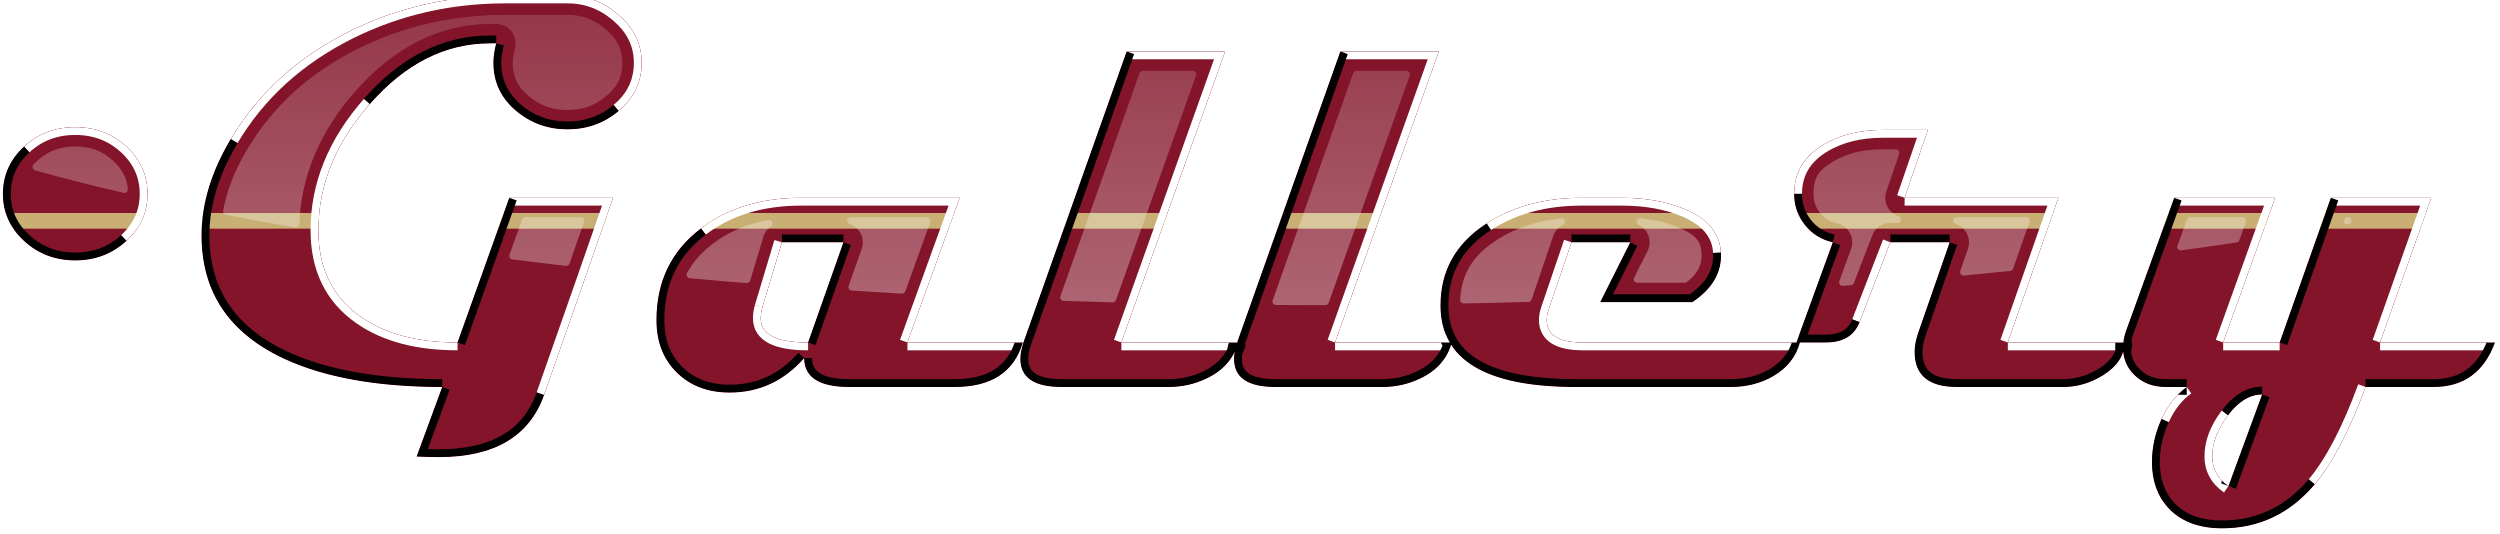
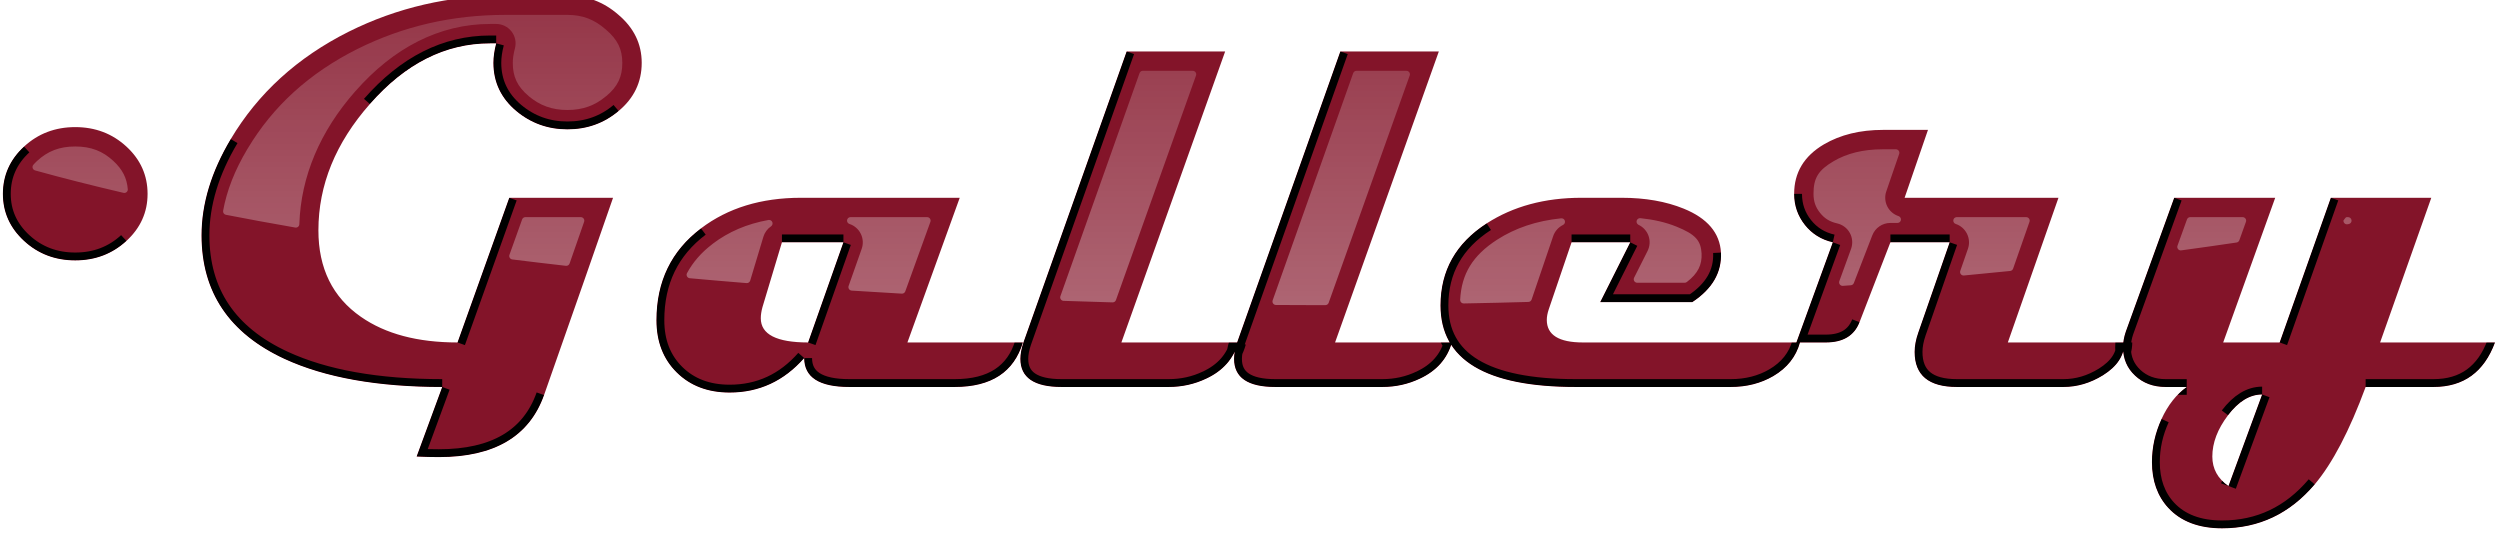
<svg xmlns="http://www.w3.org/2000/svg" xmlns:ns1="http://sodipodi.sourceforge.net/DTD/sodipodi-0.dtd" xmlns:ns2="http://www.inkscape.org/namespaces/inkscape" xmlns:xlink="http://www.w3.org/1999/xlink" width="210.164" height="44.933" id="svg2" ns1:version="0.32" ns2:version="0.46" ns1:docname="Pbroks13 gallery.svg" ns2:output_extension="org.inkscape.output.svg.inkscape" version="1.0">
  <ns1:namedview id="base" pagecolor="#ffffff" bordercolor="#666666" borderopacity="1.0" gridtolerance="10000" guidetolerance="10" objecttolerance="10" ns2:pageopacity="0.0" ns2:pageshadow="2" ns2:zoom="0.49497475" ns2:cx="349.77792" ns2:cy="-199.26273" ns2:document-units="px" ns2:current-layer="svg2" showgrid="false" ns2:window-width="1280" ns2:window-height="968" ns2:window-x="-4" ns2:window-y="-4" />
  <defs id="defs4">
    <linearGradient ns2:collect="always" id="linearGradient3718">
      <stop style="stop-color:#ffffff;stop-opacity:1;" offset="0" id="stop3720" />
      <stop style="stop-color:#ffffff;stop-opacity:0;" offset="1" id="stop3722" />
    </linearGradient>
    <clipPath id="clipPathP">
      <path id="text2383" d="M -490.123,1032.032 C -490.123,1043.727 -494.612,1053.709 -503.59,1061.978 C -512.568,1070.247 -523.436,1074.381 -536.194,1074.381 C -548.952,1074.381 -559.82,1070.247 -568.798,1061.978 C -577.776,1053.709 -582.265,1043.727 -582.264,1032.032 C -582.265,1020.219 -577.776,1010.178 -568.798,1001.909 C -559.82,993.64 -548.952,989.505 -536.194,989.505 C -523.436,989.505 -512.568,993.64 -503.59,1001.909 C -494.612,1010.178 -490.123,1020.219 -490.123,1032.032 L -490.123,1032.032 z M -175.426,948.573 C -175.426,960.859 -180.328,971.077 -190.133,979.228 C -199.347,987.024 -210.215,990.923 -222.737,990.923 C -235.14,990.923 -246.008,987.024 -255.34,979.228 C -265.027,971.077 -269.871,960.859 -269.87,948.573 C -269.871,944.793 -269.28,940.659 -268.098,936.169 L -271.997,936.169 C -300.466,936.17 -325.982,949.046 -348.545,974.798 C -370.399,999.605 -381.326,1026.421 -381.326,1055.244 C -381.326,1079.461 -372.289,1097.83 -354.215,1110.352 C -338.622,1121.22 -318.126,1126.654 -292.728,1126.654 L -259.77,1034.512 L -193.677,1034.512 C -203.364,1062.509 -218.012,1104.386 -237.621,1160.143 C -246.953,1186.486 -269.28,1199.658 -304.6,1199.658 C -308.735,1199.658 -313.46,1199.54 -318.776,1199.303 L -302.474,1155.005 C -343.583,1155.005 -377.073,1149.039 -402.944,1137.108 C -438.146,1120.806 -455.748,1094.581 -455.748,1058.434 C -455.748,1038.352 -449.546,1017.915 -437.142,997.124 C -419.777,967.946 -394.734,945.147 -362.012,928.727 C -331.18,913.371 -297.926,905.692 -262.251,905.692 L -222.737,905.692 C -210.451,905.692 -199.642,909.768 -190.31,917.918 C -180.387,926.306 -175.426,936.524 -175.426,948.573 L -175.426,948.573 z M 67.331,1126.654 C 61.661,1145.554 47.19,1155.005 23.918,1155.005 L -43.238,1155.005 C -62.375,1155.005 -71.944,1148.862 -71.944,1136.576 C -84.82,1151.225 -100.649,1158.549 -119.432,1158.549 C -133.253,1158.549 -144.476,1154.296 -153.099,1145.791 C -161.722,1137.285 -166.034,1126.181 -166.034,1112.478 C -166.034,1087.789 -156.584,1068.298 -137.683,1054.004 C -120.554,1041.01 -99.35,1034.513 -74.07,1034.512 L 27.108,1034.512 L -6.205,1126.654 L 67.331,1126.654 z M -46.959,1062.863 L -86.119,1062.863 L -98.523,1104.15 C -99.232,1106.749 -99.586,1109.111 -99.586,1111.238 C -99.586,1121.515 -89.545,1126.654 -69.463,1126.654 L -46.959,1062.863 z M 204.48,1126.654 C 201.526,1137.049 194.734,1144.727 184.102,1149.689 C 176.66,1153.233 168.686,1155.005 160.181,1155.005 L 91.961,1155.005 C 74.478,1155.005 65.736,1149.039 65.736,1137.108 C 65.736,1134.037 66.386,1130.552 67.686,1126.654 L 133.425,941.308 L 196.152,941.308 L 130.058,1126.654 L 204.48,1126.654 z M 340.565,1126.654 C 337.612,1137.049 330.819,1144.727 320.188,1149.689 C 312.746,1153.233 304.772,1155.005 296.267,1155.005 L 228.047,1155.005 C 210.563,1155.005 201.822,1149.039 201.822,1137.108 C 201.822,1134.037 202.472,1130.552 203.771,1126.654 L 269.51,941.308 L 332.237,941.308 L 266.144,1126.654 L 340.565,1126.654 z M 562.236,1126.654 C 559.755,1135.75 554.085,1142.897 545.225,1148.094 C 537.31,1152.701 528.273,1155.005 518.114,1155.005 L 419.417,1155.005 C 362.006,1155.005 333.3,1137.699 333.3,1103.087 C 333.3,1080.878 343.105,1063.454 362.715,1050.814 C 379.607,1039.947 399.689,1034.513 422.961,1034.512 L 448.654,1034.512 C 463.656,1034.513 476.828,1036.816 488.168,1041.423 C 503.289,1047.566 511.204,1056.898 511.913,1069.42 C 512.503,1082.06 506.419,1092.573 493.661,1100.96 L 435.01,1100.96 L 454.147,1062.863 L 416.759,1062.863 L 402.229,1105.568 C 401.402,1108.048 400.989,1110.293 400.989,1112.301 C 400.989,1121.869 408.667,1126.654 424.024,1126.654 L 562.236,1126.654 z M 768.845,1126.654 C 768.845,1134.923 764.297,1141.892 755.201,1147.563 C 747.168,1152.524 738.781,1155.005 730.039,1155.005 L 662.174,1155.005 C 644.218,1155.005 635.24,1147.563 635.24,1132.678 C 635.24,1128.898 636.008,1124.823 637.543,1120.452 L 657.566,1062.863 L 619.824,1062.863 L 600.155,1113.718 C 596.848,1122.342 589.701,1126.654 578.715,1126.654 L 559.932,1126.654 L 583.145,1062.863 C 575.821,1061.21 569.885,1057.518 565.337,1051.789 C 560.789,1046.06 558.515,1039.474 558.515,1032.032 C 558.515,1018.447 564.835,1007.933 577.475,1000.491 C 587.988,994.348 600.51,991.277 615.04,991.277 L 643.745,991.277 L 628.861,1034.512 L 726.85,1034.512 L 694.6,1126.654 L 768.845,1126.654 z M 1004.868,1126.654 C 997.898,1145.554 984.845,1155.005 965.708,1155.005 L 922.472,1155.005 C 912.195,1182.883 901.386,1203.556 890.046,1217.023 C 874.216,1235.687 854.548,1245.02 831.04,1245.02 C 816.274,1245.02 804.874,1240.708 796.841,1232.084 C 789.872,1224.524 786.387,1214.778 786.387,1202.847 C 786.387,1193.397 788.425,1184.242 792.5,1175.382 C 796.576,1166.522 801.921,1159.73 808.536,1155.005 L 795.07,1155.005 C 787.273,1155.005 780.805,1152.613 775.667,1147.828 C 770.528,1143.044 767.959,1137.049 767.959,1129.843 C 767.959,1126.535 768.549,1123.169 769.731,1119.743 L 800.563,1034.512 L 864.884,1034.512 L 831.749,1126.654 L 867.719,1126.654 L 900.323,1034.512 L 964.29,1034.512 L 931.687,1126.654 L 1004.868,1126.654 z M 856.556,1159.789 C 848.759,1159.789 841.524,1164.189 834.85,1172.99 C 828.175,1181.791 824.838,1190.562 824.838,1199.303 C 824.838,1207.1 828.264,1213.361 835.116,1218.086 L 856.556,1159.789 z" style="font-size:362.895px;font-style:normal;font-variant:normal;font-weight:bold;font-stretch:normal;text-align:start;line-height:100%;writing-mode:lr-tb;text-anchor:start;fill:#831429;fill-opacity:1;stroke:none;stroke-width:1px;stroke-linecap:butt;stroke-linejoin:miter;stroke-opacity:1;font-family:Magneto;-inkscape-font-specification:Magneto Bold" />
    </clipPath>
    <filter y="-0.5" x="-0.5" width="2" height="2" id="filter1">
      <feGaussianBlur id="feGaussianBlur5172" stdDeviation="3.0" />
    </filter>
    <filter id="filterv" height="2" width="2" x="-0.5" y="-0.5">
      <feGaussianBlur stdDeviation="3.0" id="feGaussianBlur5321" />
    </filter>
    <filter y="-0.5" x="-0.5" width="2" height="2" id="filterE">
      <feGaussianBlur id="feGaussianBlur5495" stdDeviation="3.0" />
    </filter>
    <linearGradient ns2:collect="always" xlink:href="#linearGradient3718" id="linearGradient5618" gradientUnits="userSpaceOnUse" x1="-1683.203" y1="4213.958" x2="-1683.203" y2="3079.672" />
    <linearGradient ns2:collect="always" xlink:href="#linearGradient3718" id="linearGradient5620" gradientUnits="userSpaceOnUse" x1="-461.234" y1="3471.449" x2="-461.234" y2="2653.904" />
    <linearGradient ns2:collect="always" xlink:href="#linearGradient3718" id="linearGradient5622" gradientUnits="userSpaceOnUse" x1="175.055" y1="1726.51" x2="175.055" y2="774.305" />
  </defs>
  <g ns2:label="Layer 1" ns2:groupmode="layer" id="layer1" transform="translate(-119.659,-1426.668)" />
  <g id="g5411" transform="matrix(0.132,0,0,0.132,77.102,-119.929)">
    <path style="font-size:362.895px;font-style:normal;font-variant:normal;font-weight:bold;font-stretch:normal;text-align:start;line-height:100%;writing-mode:lr-tb;text-anchor:start;fill:#831429;fill-opacity:1;stroke:none;stroke-width:1px;stroke-linecap:butt;stroke-linejoin:miter;stroke-opacity:1;font-family:Magneto;-inkscape-font-specification:Magneto Bold" d="M -490.123,1032.032 C -490.123,1043.727 -494.612,1053.709 -503.59,1061.978 C -512.568,1070.247 -523.436,1074.381 -536.194,1074.381 C -548.952,1074.381 -559.82,1070.247 -568.798,1061.978 C -577.776,1053.709 -582.265,1043.727 -582.264,1032.032 C -582.265,1020.219 -577.776,1010.178 -568.798,1001.909 C -559.82,993.64 -548.952,989.505 -536.194,989.505 C -523.436,989.505 -512.568,993.64 -503.59,1001.909 C -494.612,1010.178 -490.123,1020.219 -490.123,1032.032 L -490.123,1032.032 z M -175.426,948.573 C -175.426,960.859 -180.328,971.077 -190.133,979.228 C -199.347,987.024 -210.215,990.923 -222.737,990.923 C -235.14,990.923 -246.008,987.024 -255.34,979.228 C -265.027,971.077 -269.871,960.859 -269.87,948.573 C -269.871,944.793 -269.28,940.659 -268.098,936.169 L -271.997,936.169 C -300.466,936.17 -325.982,949.046 -348.545,974.798 C -370.399,999.605 -381.326,1026.421 -381.326,1055.244 C -381.326,1079.461 -372.289,1097.83 -354.215,1110.352 C -338.622,1121.22 -318.126,1126.654 -292.728,1126.654 L -259.77,1034.512 L -193.677,1034.512 C -203.364,1062.509 -218.012,1104.386 -237.621,1160.143 C -246.953,1186.486 -269.28,1199.658 -304.6,1199.658 C -308.735,1199.658 -313.46,1199.54 -318.776,1199.303 L -302.474,1155.005 C -343.583,1155.005 -377.073,1149.039 -402.944,1137.108 C -438.146,1120.806 -455.748,1094.581 -455.748,1058.434 C -455.748,1038.352 -449.546,1017.915 -437.142,997.124 C -419.777,967.946 -394.734,945.147 -362.012,928.727 C -331.18,913.371 -297.926,905.692 -262.251,905.692 L -222.737,905.692 C -210.451,905.692 -199.642,909.768 -190.31,917.918 C -180.387,926.306 -175.426,936.524 -175.426,948.573 L -175.426,948.573 z M 67.331,1126.654 C 61.661,1145.554 47.19,1155.005 23.918,1155.005 L -43.238,1155.005 C -62.375,1155.005 -71.944,1148.862 -71.944,1136.576 C -84.82,1151.225 -100.649,1158.549 -119.432,1158.549 C -133.253,1158.549 -144.476,1154.296 -153.099,1145.791 C -161.722,1137.285 -166.034,1126.181 -166.034,1112.478 C -166.034,1087.789 -156.584,1068.298 -137.683,1054.004 C -120.554,1041.01 -99.35,1034.513 -74.07,1034.512 L 27.108,1034.512 L -6.205,1126.654 L 67.331,1126.654 z M -46.959,1062.863 L -86.119,1062.863 L -98.523,1104.15 C -99.232,1106.749 -99.586,1109.111 -99.586,1111.238 C -99.586,1121.515 -89.545,1126.654 -69.463,1126.654 L -46.959,1062.863 z M 204.48,1126.654 C 201.526,1137.049 194.734,1144.727 184.102,1149.689 C 176.66,1153.233 168.686,1155.005 160.181,1155.005 L 91.961,1155.005 C 74.478,1155.005 65.736,1149.039 65.736,1137.108 C 65.736,1134.037 66.386,1130.552 67.686,1126.654 L 133.425,941.308 L 196.152,941.308 L 130.058,1126.654 L 204.48,1126.654 z M 340.565,1126.654 C 337.612,1137.049 330.819,1144.727 320.188,1149.689 C 312.746,1153.233 304.772,1155.005 296.267,1155.005 L 228.047,1155.005 C 210.563,1155.005 201.822,1149.039 201.822,1137.108 C 201.822,1134.037 202.472,1130.552 203.771,1126.654 L 269.51,941.308 L 332.237,941.308 L 266.144,1126.654 L 340.565,1126.654 z M 562.236,1126.654 C 559.755,1135.75 554.085,1142.897 545.225,1148.094 C 537.31,1152.701 528.273,1155.005 518.114,1155.005 L 419.417,1155.005 C 362.006,1155.005 333.3,1137.699 333.3,1103.087 C 333.3,1080.878 343.105,1063.454 362.715,1050.814 C 379.607,1039.947 399.689,1034.513 422.961,1034.512 L 448.654,1034.512 C 463.656,1034.513 476.828,1036.816 488.168,1041.423 C 503.289,1047.566 511.204,1056.898 511.913,1069.42 C 512.503,1082.06 506.419,1092.573 493.661,1100.96 L 435.01,1100.96 L 454.147,1062.863 L 416.759,1062.863 L 402.229,1105.568 C 401.402,1108.048 400.989,1110.293 400.989,1112.301 C 400.989,1121.869 408.667,1126.654 424.024,1126.654 L 562.236,1126.654 z M 768.845,1126.654 C 768.845,1134.923 764.297,1141.892 755.201,1147.563 C 747.168,1152.524 738.781,1155.005 730.039,1155.005 L 662.174,1155.005 C 644.218,1155.005 635.24,1147.563 635.24,1132.678 C 635.24,1128.898 636.008,1124.823 637.543,1120.452 L 657.566,1062.863 L 619.824,1062.863 L 600.155,1113.718 C 596.848,1122.342 589.701,1126.654 578.715,1126.654 L 559.932,1126.654 L 583.145,1062.863 C 575.821,1061.21 569.885,1057.518 565.337,1051.789 C 560.789,1046.06 558.515,1039.474 558.515,1032.032 C 558.515,1018.447 564.835,1007.933 577.475,1000.491 C 587.988,994.348 600.51,991.277 615.04,991.277 L 643.745,991.277 L 628.861,1034.512 L 726.85,1034.512 L 694.6,1126.654 L 768.845,1126.654 z M 1004.868,1126.654 C 997.898,1145.554 984.845,1155.005 965.708,1155.005 L 922.472,1155.005 C 912.195,1182.883 901.386,1203.556 890.046,1217.023 C 874.216,1235.687 854.548,1245.02 831.04,1245.02 C 816.274,1245.02 804.874,1240.708 796.841,1232.084 C 789.872,1224.524 786.387,1214.778 786.387,1202.847 C 786.387,1193.397 788.425,1184.242 792.5,1175.382 C 796.576,1166.522 801.921,1159.73 808.536,1155.005 L 795.07,1155.005 C 787.273,1155.005 780.805,1152.613 775.667,1147.828 C 770.528,1143.044 767.959,1137.049 767.959,1129.843 C 767.959,1126.535 768.549,1123.169 769.731,1119.743 L 800.563,1034.512 L 864.884,1034.512 L 831.749,1126.654 L 867.719,1126.654 L 900.323,1034.512 L 964.29,1034.512 L 931.687,1126.654 L 1004.868,1126.654 z M 856.556,1159.789 C 848.759,1159.789 841.524,1164.189 834.85,1172.99 C 828.175,1181.791 824.838,1190.562 824.838,1199.303 C 824.838,1207.1 828.264,1213.361 835.116,1218.086 L 856.556,1159.789 z" id="path5184" />
-     <path style="fill:#c9af74;fill-opacity:1;fill-rule:evenodd;stroke:none;stroke-width:3;stroke-linecap:butt;stroke-linejoin:miter;stroke-miterlimit:4;stroke-dasharray:none;stroke-opacity:1" d="M -580.469,1044.188 C -579.358,1047.717 -577.73,1051.049 -575.594,1054.188 L -496.812,1054.188 C -494.675,1051.049 -493.049,1047.718 -491.938,1044.188 L -580.469,1044.188 z M -454.719,1044.188 C -455.202,1047.534 -455.512,1050.86 -455.656,1054.188 L -381.312,1054.188 C -381.281,1050.83 -381.11,1047.49 -380.781,1044.188 L -454.719,1044.188 z M -263.25,1044.188 L -266.812,1054.188 L -200.531,1054.188 C -199.43,1051.02 -198.074,1047.102 -197.062,1044.188 L -263.25,1044.188 z M -121.406,1044.188 C -127.186,1046.894 -132.621,1050.156 -137.688,1054 C -137.771,1054.063 -137.854,1054.124 -137.938,1054.188 L 19.969,1054.188 L 23.594,1044.188 L -121.406,1044.188 z M 96.938,1044.188 L 93.406,1054.188 L 155.906,1054.188 L 159.469,1044.188 L 96.938,1044.188 z M 233.031,1044.188 L 229.469,1054.188 L 292,1054.188 L 295.562,1044.188 L 233.031,1044.188 z M 374.906,1044.188 C 370.674,1046.115 366.612,1048.308 362.719,1050.812 C 361.03,1051.901 359.418,1053.028 357.875,1054.188 L 506.344,1054.188 C 503.405,1050.343 499.317,1047.007 494.062,1044.188 L 374.906,1044.188 z M 560.844,1044.188 C 561.949,1046.87 563.45,1049.396 565.344,1051.781 C 566.016,1052.629 566.704,1053.429 567.438,1054.188 L 719.969,1054.188 L 723.469,1044.188 L 560.844,1044.188 z M 797.062,1044.188 L 793.438,1054.188 L 857.812,1054.188 L 861.406,1044.188 L 797.062,1044.188 z M 896.875,1044.188 L 893.344,1054.188 L 957.312,1054.188 L 960.844,1044.188 L 896.875,1044.188 z" id="path4694" />
    <path ns1:type="inkscape:offset" ns2:radius="2.2242041" ns2:original="M -262.25 920.25 C -295.83619 920.25024 -326.67514 927.39297 -355.5 941.75 C -386.05452 957.08256 -408.70497 977.81262 -424.625 1004.5625 C -424.6354 1004.5729 -424.64582 1004.5833 -424.65625 1004.5938 C -432.66014 1018.0098 -437.59565 1030.795 -439.8125 1043.1562 C -425.48045 1045.9558 -410.75084 1048.6553 -395.6875 1051.2812 C -394.69008 1020.2576 -382.19942 990.98992 -359.46875 965.1875 C -334.9105 937.1577 -304.87144 921.59399 -272 921.59375 L -268.09375 921.59375 C -263.57413 921.59224 -259.32201 923.70184 -256.5625 927.28125 C -253.80301 930.86067 -252.84861 935.5045 -254 939.875 C -254.92972 943.40748 -255.31262 946.32458 -255.3125 948.5625 C -255.31264 957.01829 -252.89624 962.23353 -245.96875 968.0625 C -239.05872 973.83571 -232.08272 976.37514 -222.75 976.375 C -213.27079 976.37512 -206.26436 973.79096 -199.53125 968.09375 C -199.50008 968.0728 -199.46883 968.05196 -199.4375 968.03125 C -192.40797 962.18739 -190.00021 956.98848 -190 948.5625 C -190.0002 940.5049 -192.42687 935.19496 -199.71875 929.03125 C -199.78169 928.97969 -199.84419 928.92761 -199.90625 928.875 C -206.84575 922.81428 -213.6804 920.25018 -222.75 920.25 L -262.25 920.25 z M 143.71875 955.875 L 93.3125 1097.9375 C 103.67088 1098.275 114.03547 1098.6334 124.5 1098.9062 L 175.5 955.875 L 143.71875 955.875 z M 279.78125 955.875 L 228.5 1100.5625 C 236.14247 1100.5968 243.75115 1100.6562 251.4375 1100.6562 C 254.29357 1100.6563 257.12417 1100.6602 259.96875 1100.6562 L 311.59375 955.875 L 279.78125 955.875 z M -536.1875 1004.0625 C -545.79626 1004.0626 -552.49622 1006.6924 -558.9375 1012.625 C -559.784 1013.4047 -560.45637 1014.1665 -561.15625 1014.9375 C -543.36264 1019.8642 -524.63173 1024.6245 -504.9375 1029.2188 C -505.47271 1022.6719 -507.83837 1017.811 -513.46875 1012.625 C -519.92258 1006.6809 -526.57889 1004.0626 -536.1875 1004.0625 z M 615.03125 1005.8438 C 602.5572 1005.8438 592.80582 1008.4235 584.8125 1013.0938 C 575.50504 1018.5738 573.06248 1022.9714 573.0625 1032.0312 C 573.0625 1036.4775 574.09424 1039.3732 576.75 1042.7188 C 579.36172 1046.0089 581.96715 1047.6611 586.375 1048.6562 C 590.45369 1049.5816 593.93436 1052.2035 595.9375 1055.875 C 597.94064 1059.5464 598.27306 1063.9132 596.84375 1067.8438 L 589.375 1088.375 C 591.07015 1088.2477 592.77788 1088.129 594.46875 1088 L 606.21875 1057.625 C 608.39093 1052.0105 613.79248 1048.3102 619.8125 1048.3125 L 624.3125 1048.3125 C 620.61453 1047.093 617.54449 1044.4561 615.8125 1040.9688 C 614.08052 1037.4812 613.8307 1033.4333 615.09375 1029.75 L 623.3125 1005.8438 L 615.03125 1005.8438 z M -249.5 1049.0625 L -257.5625 1071.5625 C -246.29475 1072.9445 -234.97204 1074.3321 -223.4375 1075.625 C -219.95172 1065.6517 -217.07571 1057.3634 -214.1875 1049.0625 L -249.5 1049.0625 z M -42.40625 1049.0625 C -38.6917 1050.2872 -35.634207 1052.9599 -33.90625 1056.4688 C -32.178292 1059.9776 -31.924995 1064.0276 -33.21875 1067.7188 L -41.5625 1091.4062 C -30.978027 1092.0803 -20.38293 1092.7407 -9.65625 1093.3438 L 6.34375 1049.0625 L -42.40625 1049.0625 z M 662.125 1049.0625 C 665.82464 1050.288 668.86727 1052.9434 670.59375 1056.4375 C 672.32024 1059.9316 672.58665 1063.9731 671.3125 1067.6562 L 666.40625 1081.7812 C 676.27601 1080.8433 686.17157 1079.9083 695.875 1078.9062 L 706.3125 1049.0625 L 662.125 1049.0625 z M 810.78125 1049.0625 L 804.75 1065.7812 C 816.57825 1064.1575 828.45413 1062.5368 839.9375 1060.8125 L 844.15625 1049.0625 L 810.78125 1049.0625 z M 910.59375 1049.0625 L 910.5625 1049.1875 C 910.8101 1049.143 911.0651 1049.1071 911.3125 1049.0625 L 910.59375 1049.0625 z M 460.375 1049.7188 C 463.91458 1051.3983 466.63034 1054.4207 467.90625 1058.125 C 469.18216 1061.8293 468.91071 1065.9033 467.15625 1069.4062 L 458.59375 1086.4062 L 488.78125 1086.4062 C 495.70348 1081.1159 497.65291 1076.7119 497.34375 1070.0938 C 496.95794 1063.2796 494.69906 1059.8173 482.6875 1054.9375 C 476.2511 1052.3228 468.7856 1050.5823 460.375 1049.7188 z M 410.3125 1049.8125 C 395.00703 1051.3877 381.91173 1055.7811 370.59375 1063.0625 C 355.36423 1072.8792 348.85482 1083.669 348.03125 1099.5938 C 361.8422 1099.3195 375.57628 1099.0159 389.21875 1098.625 L 402.96875 1058.1875 C 404.21078 1054.5333 406.85194 1051.5213 410.3125 1049.8125 z M -94.3125 1050.8438 C -107.72702 1053.2657 -119.08376 1058.1658 -128.875 1065.5938 C -128.8854 1065.6042 -128.89582 1065.6146 -128.90625 1065.625 C -135.96667 1070.9645 -140.97272 1076.8657 -144.59375 1083.5312 C -132.64413 1084.6028 -120.64583 1085.6478 -108.46875 1086.625 L -100.0625 1058.6875 C -99.100809 1055.4915 -97.070992 1052.7225 -94.3125 1050.8438 z " style="fill:url(#linearGradient5622);fill-opacity:1;fill-rule:nonzero;stroke:none;stroke-width:3;stroke-linecap:butt;stroke-linejoin:round;stroke-miterlimit:4;stroke-dashoffset:0;stroke-opacity:1" id="path5147" d="M -262.25,918.031 C -296.152,918.031 -327.372,925.242 -356.5,939.75 C -387.282,955.197 -410.247,976.197 -426.375,1003.188 C -426.42,1003.248 -426.462,1003.31 -426.5,1003.375 C -426.512,1003.395 -426.519,1003.418 -426.531,1003.438 C -426.542,1003.448 -426.552,1003.458 -426.562,1003.469 C -434.679,1017.073 -439.729,1030.086 -442,1042.75 C -442.226,1043.948 -441.446,1045.105 -440.25,1045.344 C -425.901,1048.147 -411.138,1050.841 -396.062,1053.469 C -395.429,1053.576 -394.78,1053.403 -394.282,1052.996 C -393.785,1052.589 -393.489,1051.986 -393.469,1051.344 C -392.489,1020.871 -380.259,992.136 -357.812,966.656 C -357.802,966.656 -357.792,966.656 -357.781,966.656 C -333.546,938.996 -304.169,923.813 -272,923.812 L -268.094,923.812 C -264.267,923.811 -260.655,925.586 -258.312,928.625 C -255.97,931.664 -255.181,935.61 -256.156,939.312 C -257.124,942.991 -257.531,946.071 -257.531,948.562 C -257.531,957.442 -254.639,963.664 -247.406,969.75 C -247.406,969.76 -247.406,969.771 -247.406,969.781 C -240.177,975.821 -232.486,978.594 -222.75,978.594 C -212.956,978.594 -205.29,975.801 -198.281,969.938 C -198.258,969.918 -198.242,969.894 -198.219,969.875 C -198.176,969.845 -198.134,969.814 -198.094,969.781 C -198.062,969.772 -198.031,969.761 -198,969.75 C -190.664,963.651 -187.781,957.412 -187.781,948.562 C -187.781,940.058 -190.694,933.757 -198.281,927.344 C -198.292,927.333 -198.302,927.323 -198.312,927.312 C -198.366,927.269 -198.416,927.232 -198.469,927.188 C -205.719,920.855 -213.261,918.031 -222.75,918.031 L -262.25,918.031 z M 143.5,953.656 C 142.643,953.742 141.913,954.314 141.625,955.125 L 91.219,1097.188 C 90.98,1097.858 91.077,1098.602 91.479,1099.189 C 91.881,1099.776 92.539,1100.136 93.25,1100.156 C 103.605,1100.494 113.96,1100.852 124.438,1101.125 C 125.398,1101.152 126.268,1100.56 126.594,1099.656 L 177.594,956.625 C 177.835,955.944 177.732,955.189 177.315,954.599 C 176.899,954.008 176.222,953.657 175.5,953.656 L 143.719,953.656 C 143.646,953.653 143.573,953.653 143.5,953.656 L 143.5,953.656 z M 279.562,953.656 C 278.706,953.742 277.976,954.314 277.688,955.125 L 226.406,1099.812 C 226.165,1100.493 226.268,1101.249 226.685,1101.839 C 227.101,1102.429 227.778,1102.78 228.5,1102.781 C 236.138,1102.815 243.74,1102.875 251.438,1102.875 C 254.292,1102.875 257.12,1102.879 259.969,1102.875 C 260.906,1102.876 261.744,1102.288 262.062,1101.406 L 313.688,956.625 C 313.929,955.944 313.825,955.189 313.409,954.599 C 312.993,954.008 312.316,953.657 311.594,953.656 L 279.781,953.656 C 279.708,953.653 279.635,953.653 279.562,953.656 L 279.562,953.656 z M -536.188,1001.844 C -546.202,1001.844 -553.672,1004.769 -560.438,1011 C -561.383,1011.871 -562.126,1012.682 -562.812,1013.438 C -563.34,1014.01 -563.53,1014.817 -563.312,1015.565 C -563.095,1016.313 -562.503,1016.893 -561.75,1017.094 C -543.925,1022.029 -525.159,1026.774 -505.438,1031.375 C -504.747,1031.535 -504.021,1031.356 -503.484,1030.893 C -502.947,1030.429 -502.662,1029.738 -502.719,1029.031 C -503.29,1022.043 -506.057,1016.445 -511.969,1011 C -518.744,1004.76 -526.175,1001.844 -536.188,1001.844 z M 615.031,1003.625 C 602.251,1003.625 592.053,1006.3 583.688,1011.188 C 578.883,1014.016 575.582,1016.691 573.531,1020.062 C 571.48,1023.434 570.844,1027.302 570.844,1032.031 C 570.844,1036.822 572.13,1040.478 575,1044.094 C 577.834,1047.664 581.135,1049.742 585.875,1050.812 C 589.336,1051.598 592.302,1053.826 594,1056.938 C 595.698,1060.049 595.961,1063.764 594.75,1067.094 L 587.281,1087.625 C 587.028,1088.332 587.149,1089.12 587.603,1089.718 C 588.056,1090.317 588.782,1090.646 589.531,1090.594 C 591.218,1090.467 592.924,1090.349 594.625,1090.219 C 595.478,1090.156 596.219,1089.609 596.531,1088.812 L 608.281,1058.438 C 610.124,1053.674 614.704,1050.529 619.812,1050.531 L 624.312,1050.531 C 625.411,1050.537 626.35,1049.74 626.521,1048.655 C 626.693,1047.569 626.047,1046.521 625,1046.188 C 621.86,1045.152 619.277,1042.918 617.812,1039.969 C 616.348,1037.019 616.116,1033.594 617.188,1030.469 L 625.406,1006.562 C 625.635,1005.886 625.525,1005.14 625.111,1004.558 C 624.696,1003.976 624.027,1003.629 623.312,1003.625 L 615.031,1003.625 z M -249.719,1046.844 C -250.575,1046.929 -251.306,1047.501 -251.594,1048.312 L -259.656,1070.812 C -259.888,1071.448 -259.818,1072.156 -259.465,1072.733 C -259.112,1073.311 -258.515,1073.697 -257.844,1073.781 C -246.576,1075.163 -235.237,1076.549 -223.688,1077.844 C -222.651,1077.955 -221.677,1077.331 -221.344,1076.344 C -217.857,1066.368 -214.982,1058.081 -212.094,1049.781 C -211.865,1049.104 -211.975,1048.359 -212.389,1047.777 C -212.804,1047.195 -213.473,1046.848 -214.188,1046.844 L -249.5,1046.844 C -249.573,1046.84 -249.646,1046.84 -249.719,1046.844 z M -42.625,1046.844 C -43.688,1046.931 -44.539,1047.762 -44.654,1048.822 C -44.768,1049.882 -44.114,1050.875 -43.094,1051.188 C -39.948,1052.225 -37.373,1054.46 -35.906,1057.438 C -34.44,1060.415 -34.217,1063.842 -35.312,1066.969 L -43.656,1090.656 C -43.891,1091.312 -43.805,1092.039 -43.425,1092.622 C -43.044,1093.205 -42.413,1093.576 -41.719,1093.625 C -31.132,1094.299 -20.517,1094.959 -9.781,1095.562 C -8.798,1095.618 -7.895,1095.021 -7.562,1094.094 L 8.438,1049.812 C 8.679,1049.132 8.575,1048.376 8.159,1047.786 C 7.743,1047.196 7.066,1046.845 6.344,1046.844 L -42.406,1046.844 C -42.479,1046.84 -42.552,1046.84 -42.625,1046.844 L -42.625,1046.844 z M 661.906,1046.844 C 660.843,1046.931 659.992,1047.762 659.878,1048.822 C 659.763,1049.882 660.418,1050.875 661.438,1051.188 C 664.572,1052.226 667.129,1054.473 668.594,1057.438 C 670.059,1060.402 670.297,1063.82 669.219,1066.938 L 664.312,1081.062 C 664.067,1081.777 664.201,1082.568 664.668,1083.161 C 665.136,1083.755 665.873,1084.071 666.625,1084 C 676.494,1083.062 686.377,1082.129 696.094,1081.125 C 696.958,1081.034 697.69,1080.448 697.969,1079.625 L 708.406,1049.781 C 708.635,1049.104 708.525,1048.359 708.111,1047.777 C 707.696,1047.195 707.027,1046.848 706.312,1046.844 L 662.125,1046.844 C 662.052,1046.84 661.979,1046.84 661.906,1046.844 L 661.906,1046.844 z M 810.562,1046.844 C 809.706,1046.929 808.976,1047.501 808.688,1048.312 L 802.656,1065.031 C 802.386,1065.767 802.523,1066.59 803.016,1067.199 C 803.51,1067.808 804.287,1068.112 805.062,1068 C 816.89,1066.376 828.778,1064.727 840.281,1063 C 841.083,1062.876 841.754,1062.325 842.031,1061.562 L 846.25,1049.812 C 846.492,1049.132 846.388,1048.376 845.972,1047.786 C 845.555,1047.196 844.878,1046.845 844.156,1046.844 L 810.781,1046.844 C 810.708,1046.84 810.635,1046.84 810.562,1046.844 z M 910.375,1046.844 C 909.409,1046.925 908.237,1049.606 908.406,1048.656 C 908.226,1049.389 908.43,1050.164 908.948,1050.713 C 909.465,1051.262 910.226,1051.512 910.969,1051.375 C 911.16,1051.341 911.414,1051.305 911.719,1051.25 C 912.836,1051.028 913.606,1049.998 913.501,1048.864 C 913.396,1047.729 912.452,1046.857 911.312,1046.844 L 910.594,1046.844 C 910.521,1046.84 910.448,1046.84 910.375,1046.844 z M 460.156,1047.5 C 459.163,1047.596 458.355,1048.342 458.18,1049.325 C 458.005,1050.307 458.507,1051.286 459.406,1051.719 C 462.41,1053.144 464.732,1055.706 465.812,1058.844 C 466.893,1061.981 466.643,1065.439 465.156,1068.406 L 456.594,1085.406 C 456.248,1086.097 456.286,1086.918 456.694,1087.575 C 457.102,1088.231 457.821,1088.629 458.594,1088.625 L 488.781,1088.625 C 489.265,1088.629 489.737,1088.476 490.125,1088.188 C 497.36,1082.658 499.894,1077.099 499.562,1070 C 499.563,1069.99 499.563,1069.979 499.562,1069.969 C 499.357,1066.338 498.538,1063.041 496.031,1060.281 C 493.524,1057.522 489.662,1055.366 483.531,1052.875 C 476.858,1050.164 469.173,1048.381 460.594,1047.5 C 460.448,1047.486 460.302,1047.486 460.156,1047.5 L 460.156,1047.5 z M 410.094,1047.594 C 394.498,1049.199 381.007,1053.704 369.375,1061.188 C 353.764,1071.25 346.665,1082.992 345.812,1099.469 C 345.779,1100.084 346.003,1100.685 346.429,1101.129 C 346.855,1101.573 347.447,1101.821 348.062,1101.812 C 361.877,1101.538 375.629,1101.235 389.281,1100.844 C 390.204,1100.814 391.012,1100.217 391.312,1099.344 L 405.062,1058.906 C 406.115,1055.809 408.379,1053.261 411.312,1051.812 C 412.298,1051.346 412.8,1050.233 412.497,1049.185 C 412.195,1048.137 411.177,1047.463 410.094,1047.594 z M -94.438,1048.625 C -94.532,1048.629 -94.626,1048.64 -94.719,1048.656 C -108.433,1051.132 -120.143,1056.169 -130.219,1063.812 C -130.229,1063.823 -130.24,1063.833 -130.25,1063.844 C -130.293,1063.884 -130.335,1063.926 -130.375,1063.969 C -137.586,1069.451 -142.819,1075.578 -146.562,1082.469 C -146.923,1083.131 -146.923,1083.931 -146.564,1084.593 C -146.204,1085.256 -145.533,1085.691 -144.781,1085.75 C -132.828,1086.822 -120.843,1087.866 -108.656,1088.844 C -107.614,1088.931 -106.651,1088.281 -106.344,1087.281 L -97.938,1059.344 C -97.122,1056.635 -95.4,1054.28 -93.062,1052.688 C -92.234,1052.126 -91.882,1051.081 -92.203,1050.133 C -92.524,1049.185 -93.438,1048.568 -94.438,1048.625 z" />
    <g clip-path="url(#clipPathP)" id="g5190">
      <g id="g5192">
-         <path style="fill:none;stroke:#ffffff;stroke-width:10;stroke-opacity:1;filter:url(#filter1)" d="M -490.123,1032.032 C -490.123,1043.727 -494.612,1053.709 -503.59,1061.978 M -568.798,1001.909 C -559.82,993.64 -548.952,989.505 -536.194,989.505 M -536.194,989.505 C -523.436,989.505 -512.568,993.64 -503.59,1001.909 M -503.59,1001.909 C -494.612,1010.178 -490.123,1020.219 -490.123,1032.032 M -490.123,1032.032 L -490.123,1032.032 M -175.426,948.573 C -175.426,960.859 -180.328,971.077 -190.133,979.228 M -348.545,974.798 C -370.399,999.605 -381.326,1026.421 -381.326,1055.244 M -381.326,1055.244 C -381.326,1079.461 -372.289,1097.83 -354.215,1110.352 M -354.215,1110.352 C -338.622,1121.22 -318.126,1126.654 -292.728,1126.654 M -259.77,1034.512 L -193.677,1034.512 M -193.677,1034.512 C -203.364,1062.509 -218.012,1104.386 -237.621,1160.143 M -437.142,997.124 C -419.777,967.946 -394.734,945.147 -362.012,928.727 M -362.012,928.727 C -331.18,913.371 -297.926,905.692 -262.251,905.692 M -262.251,905.692 L -222.737,905.692 M -222.737,905.692 C -210.451,905.692 -199.642,909.768 -190.31,917.918 M -190.31,917.918 C -180.387,926.306 -175.426,936.524 -175.426,948.573 M -175.426,948.573 L -175.426,948.573 M -137.683,1054.004 C -120.554,1041.01 -99.35,1034.513 -74.07,1034.512 M -74.07,1034.512 L 27.108,1034.512 M 27.108,1034.512 L -6.205,1126.654 M -6.205,1126.654 L 67.331,1126.654 M -86.119,1062.863 L -98.523,1104.15 M -98.523,1104.15 C -99.232,1106.749 -99.586,1109.111 -99.586,1111.238 M -99.586,1111.238 C -99.586,1121.515 -89.545,1126.654 -69.463,1126.654 M 133.425,941.308 L 196.152,941.308 M 196.152,941.308 L 130.058,1126.654 M 130.058,1126.654 L 204.48,1126.654 M 269.51,941.308 L 332.237,941.308 M 332.237,941.308 L 266.144,1126.654 M 266.144,1126.654 L 340.565,1126.654 M 362.715,1050.814 C 379.607,1039.947 399.689,1034.513 422.961,1034.512 M 422.961,1034.512 L 448.654,1034.512 M 448.654,1034.512 C 463.656,1034.513 476.828,1036.816 488.168,1041.423 M 488.168,1041.423 C 503.289,1047.566 511.204,1056.898 511.913,1069.42 M 416.759,1062.863 L 402.229,1105.568 M 402.229,1105.568 C 401.402,1108.048 400.989,1110.293 400.989,1112.301 M 400.989,1112.301 C 400.989,1121.869 408.667,1126.654 424.024,1126.654 M 424.024,1126.654 L 562.236,1126.654 M 619.824,1062.863 L 600.155,1113.718 M 558.515,1032.032 C 558.515,1018.447 564.835,1007.933 577.475,1000.491 M 577.475,1000.491 C 587.988,994.348 600.51,991.277 615.04,991.277 M 615.04,991.277 L 643.745,991.277 M 643.745,991.277 L 628.861,1034.512 M 628.861,1034.512 L 726.85,1034.512 M 726.85,1034.512 L 694.6,1126.654 M 694.6,1126.654 L 768.845,1126.654 M 922.472,1155.005 C 912.195,1182.883 901.386,1203.556 890.046,1217.023 M 792.5,1175.382 C 796.576,1166.522 801.921,1159.73 808.536,1155.005 M 800.563,1034.512 L 864.884,1034.512 M 864.884,1034.512 L 831.749,1126.654 M 831.749,1126.654 L 867.719,1126.654 M 900.323,1034.512 L 964.29,1034.512 M 964.29,1034.512 L 931.687,1126.654 M 931.687,1126.654 L 1004.868,1126.654 M 834.85,1172.99 C 828.175,1181.791 824.838,1190.562 824.838,1199.303 M 824.838,1199.303 C 824.838,1207.1 828.264,1213.361 835.116,1218.086" id="path5194" />
        <path style="fill:none;stroke:#000000;stroke-width:10;stroke-opacity:1;filter:url(#filter1)" d="M -503.59,1061.978 C -512.568,1070.247 -523.436,1074.381 -536.194,1074.381 M -536.194,1074.381 C -548.952,1074.381 -559.82,1070.247 -568.798,1061.978 M -568.798,1061.978 C -577.776,1053.709 -582.265,1043.727 -582.264,1032.032 M -582.264,1032.032 C -582.265,1020.219 -577.776,1010.178 -568.798,1001.909 M -190.133,979.228 C -199.347,987.024 -210.215,990.923 -222.737,990.923 M -222.737,990.923 C -235.14,990.923 -246.008,987.024 -255.34,979.228 M -255.34,979.228 C -265.027,971.077 -269.871,960.859 -269.87,948.573 M -269.87,948.573 C -269.871,944.793 -269.28,940.659 -268.098,936.169 M -268.098,936.169 L -271.997,936.169 M -271.997,936.169 C -300.466,936.17 -325.982,949.046 -348.545,974.798 M -292.728,1126.654 L -259.77,1034.512 M -237.621,1160.143 C -246.953,1186.486 -269.28,1199.658 -304.6,1199.658 M -304.6,1199.658 C -308.735,1199.658 -313.46,1199.54 -318.776,1199.303 M -318.776,1199.303 L -302.474,1155.005 M -302.474,1155.005 C -343.583,1155.005 -377.073,1149.039 -402.944,1137.108 M -402.944,1137.108 C -438.146,1120.806 -455.748,1094.581 -455.748,1058.434 M -455.748,1058.434 C -455.748,1038.352 -449.546,1017.915 -437.142,997.124 M 67.331,1126.654 C 61.661,1145.554 47.19,1155.005 23.918,1155.005 M 23.918,1155.005 L -43.238,1155.005 M -43.238,1155.005 C -62.375,1155.005 -71.944,1148.862 -71.944,1136.576 M -71.944,1136.576 C -84.82,1151.225 -100.649,1158.549 -119.432,1158.549 M -119.432,1158.549 C -133.253,1158.549 -144.476,1154.296 -153.099,1145.791 M -153.099,1145.791 C -161.722,1137.285 -166.034,1126.181 -166.034,1112.478 M -166.034,1112.478 C -166.034,1087.789 -156.584,1068.298 -137.683,1054.004 M -46.959,1062.863 L -86.119,1062.863 M -69.463,1126.654 L -46.959,1062.863 M 204.48,1126.654 C 201.526,1137.049 194.734,1144.727 184.102,1149.689 M 184.102,1149.689 C 176.66,1153.233 168.686,1155.005 160.181,1155.005 M 160.181,1155.005 L 91.961,1155.005 M 91.961,1155.005 C 74.478,1155.005 65.736,1149.039 65.736,1137.108 M 65.736,1137.108 C 65.736,1134.037 66.386,1130.552 67.686,1126.654 M 67.686,1126.654 L 133.425,941.308 M 340.565,1126.654 C 337.612,1137.049 330.819,1144.727 320.188,1149.689 M 320.188,1149.689 C 312.746,1153.233 304.772,1155.005 296.267,1155.005 M 296.267,1155.005 L 228.047,1155.005 M 228.047,1155.005 C 210.563,1155.005 201.822,1149.039 201.822,1137.108 M 201.822,1137.108 C 201.822,1134.037 202.472,1130.552 203.771,1126.654 M 203.771,1126.654 L 269.51,941.308 M 562.236,1126.654 C 559.755,1135.75 554.085,1142.897 545.225,1148.094 M 545.225,1148.094 C 537.31,1152.701 528.273,1155.005 518.114,1155.005 M 518.114,1155.005 L 419.417,1155.005 M 419.417,1155.005 C 362.006,1155.005 333.3,1137.699 333.3,1103.087 M 333.3,1103.087 C 333.3,1080.878 343.105,1063.454 362.715,1050.814 M 511.913,1069.42 C 512.503,1082.06 506.419,1092.573 493.661,1100.96 M 493.661,1100.96 L 435.01,1100.96 M 435.01,1100.96 L 454.147,1062.863 M 454.147,1062.863 L 416.759,1062.863 M 768.845,1126.654 C 768.845,1134.923 764.297,1141.892 755.201,1147.563 M 755.201,1147.563 C 747.168,1152.524 738.781,1155.005 730.039,1155.005 M 730.039,1155.005 L 662.174,1155.005 M 662.174,1155.005 C 644.218,1155.005 635.24,1147.563 635.24,1132.678 M 635.24,1132.678 C 635.24,1128.898 636.008,1124.823 637.543,1120.452 M 637.543,1120.452 L 657.566,1062.863 M 657.566,1062.863 L 619.824,1062.863 M 600.155,1113.718 C 596.848,1122.342 589.701,1126.654 578.715,1126.654 M 578.715,1126.654 L 559.932,1126.654 M 559.932,1126.654 L 583.145,1062.863 M 583.145,1062.863 C 575.821,1061.21 569.885,1057.518 565.337,1051.789 M 565.337,1051.789 C 560.789,1046.06 558.515,1039.474 558.515,1032.032 M 1004.868,1126.654 C 997.898,1145.554 984.845,1155.005 965.708,1155.005 M 965.708,1155.005 L 922.472,1155.005 M 890.046,1217.023 C 874.216,1235.687 854.548,1245.02 831.04,1245.02 M 831.04,1245.02 C 816.274,1245.02 804.874,1240.708 796.841,1232.084 M 796.841,1232.084 C 789.872,1224.524 786.387,1214.778 786.387,1202.847 M 786.387,1202.847 C 786.387,1193.397 788.425,1184.242 792.5,1175.382 M 808.536,1155.005 L 795.07,1155.005 M 795.07,1155.005 C 787.273,1155.005 780.805,1152.613 775.667,1147.828 M 775.667,1147.828 C 770.528,1143.044 767.959,1137.049 767.959,1129.843 M 767.959,1129.843 C 767.959,1126.535 768.549,1123.169 769.731,1119.743 M 769.731,1119.743 L 800.563,1034.512 M 867.719,1126.654 L 900.323,1034.512 M 856.556,1159.789 C 848.759,1159.789 841.524,1164.189 834.85,1172.99 M 835.116,1218.086 L 856.556,1159.789" id="path5196" />
      </g>
    </g>
  </g>
</svg>